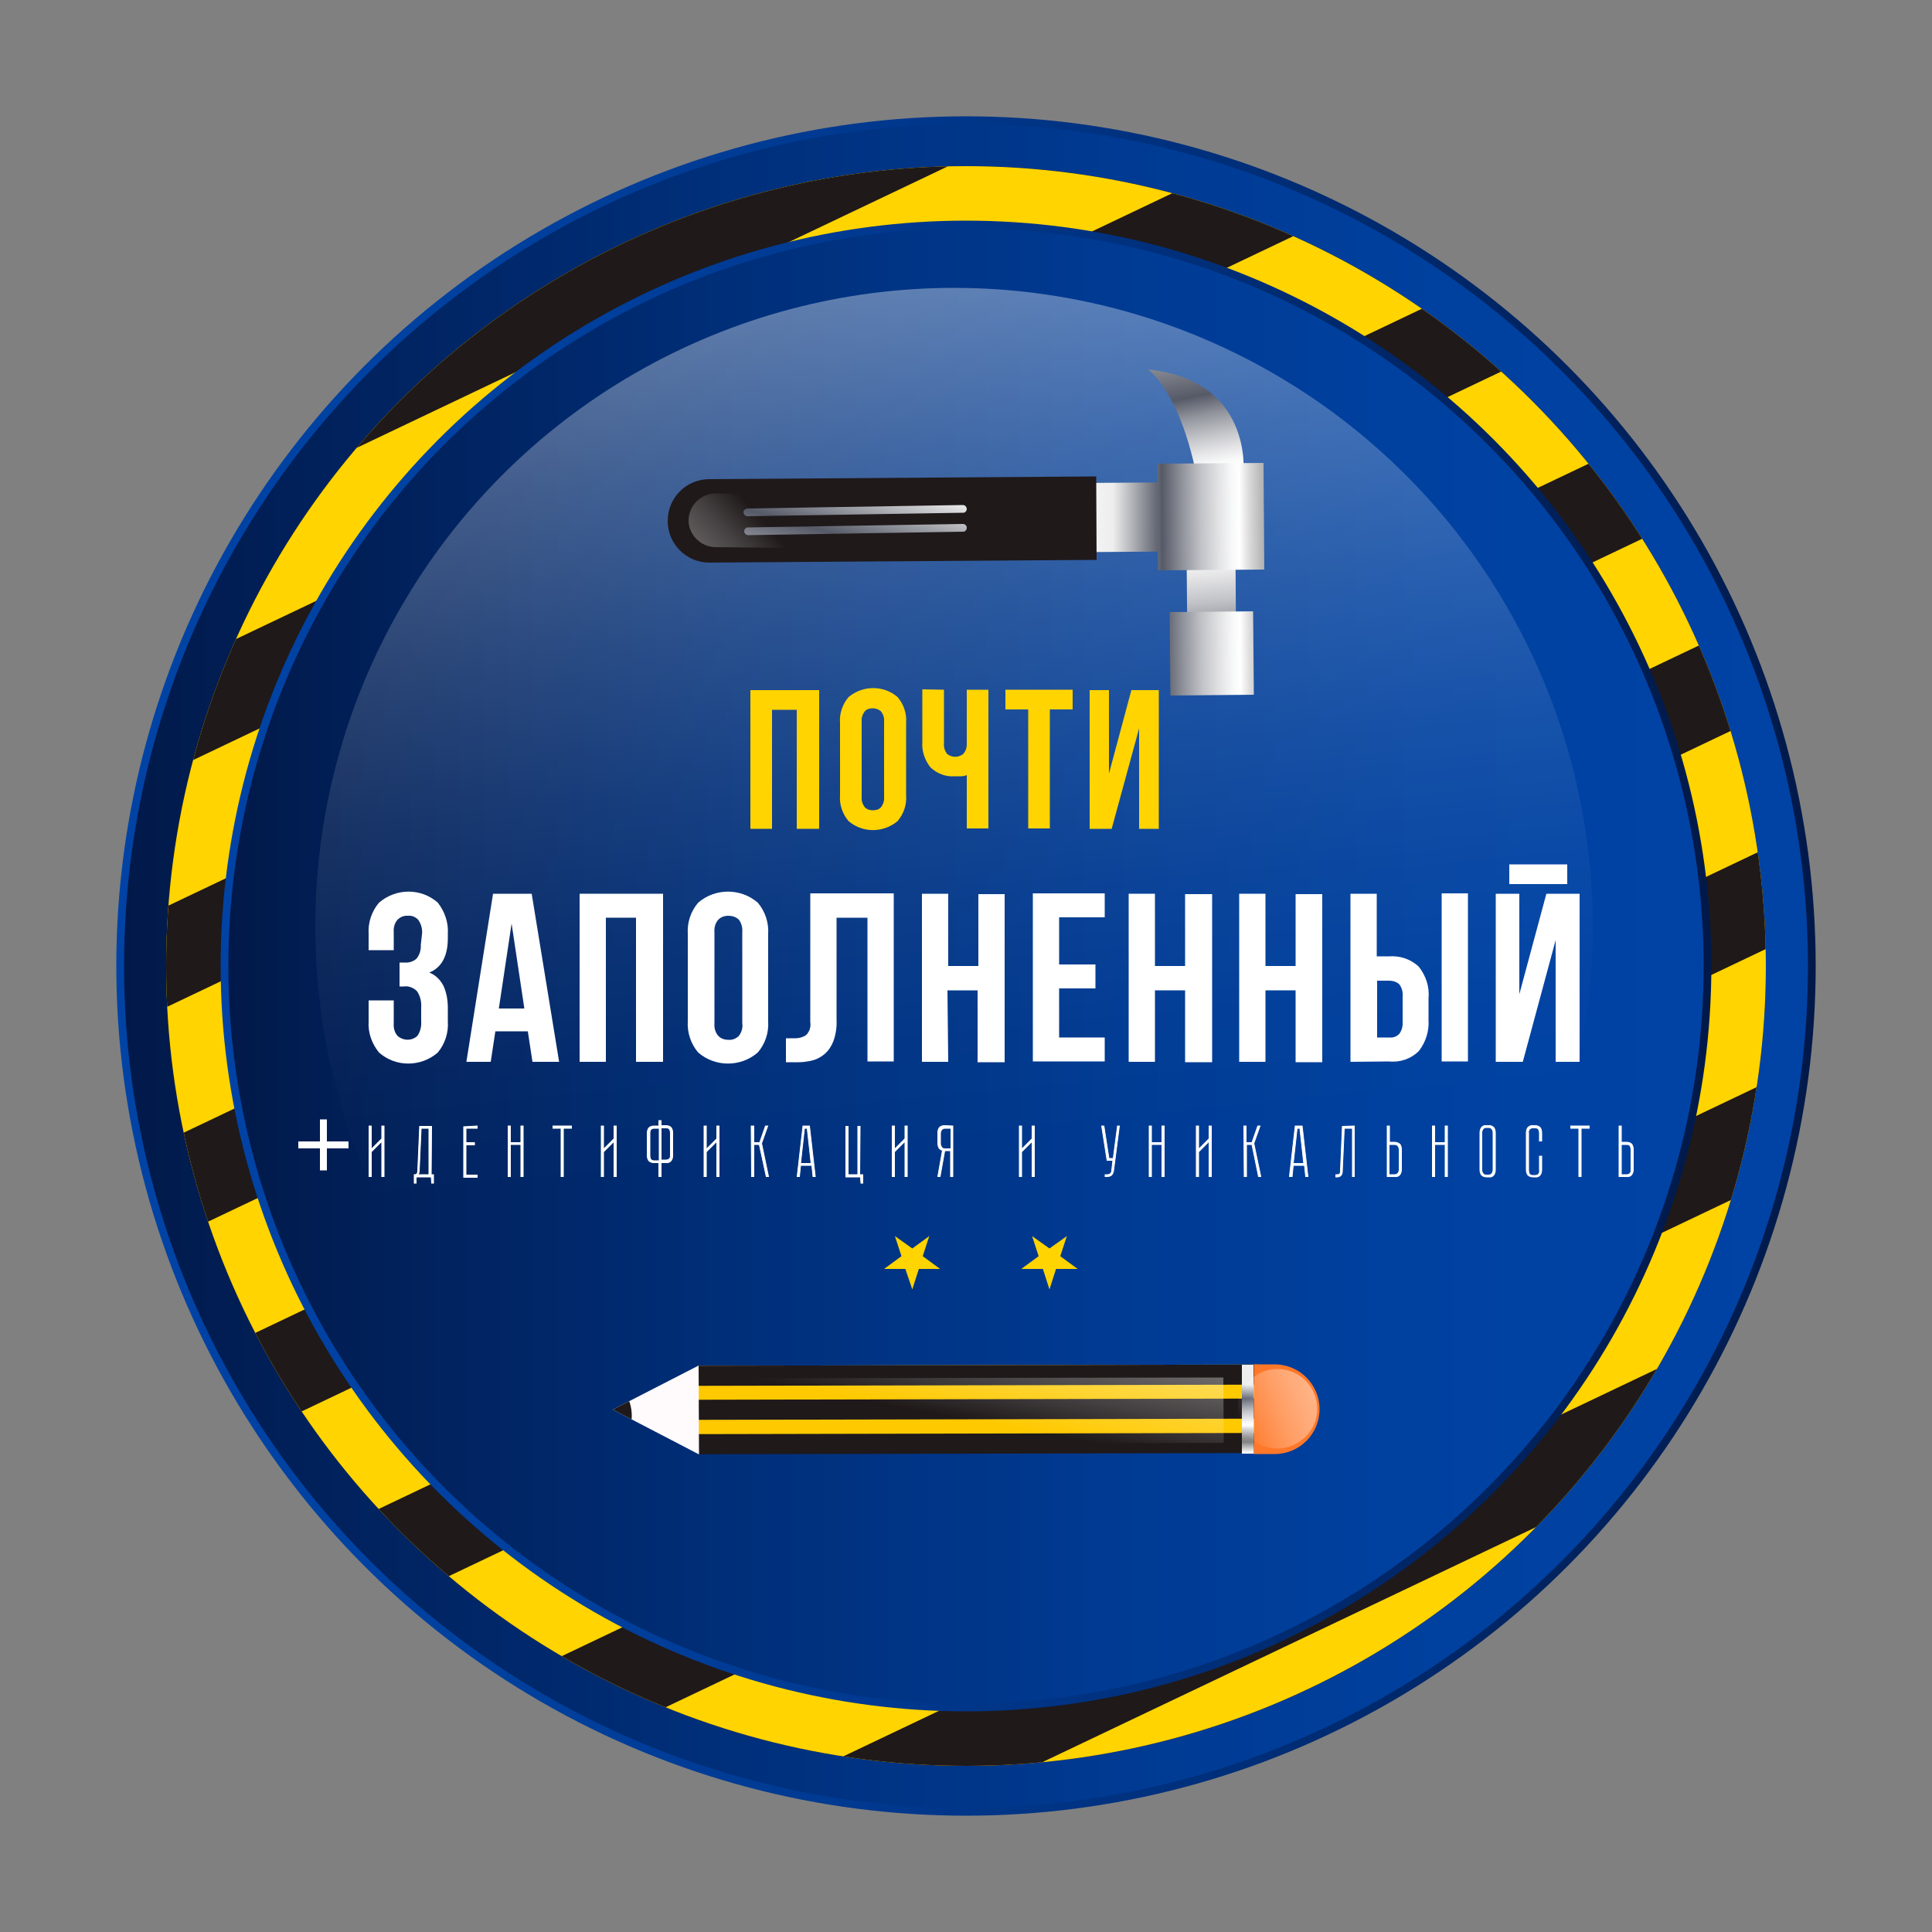
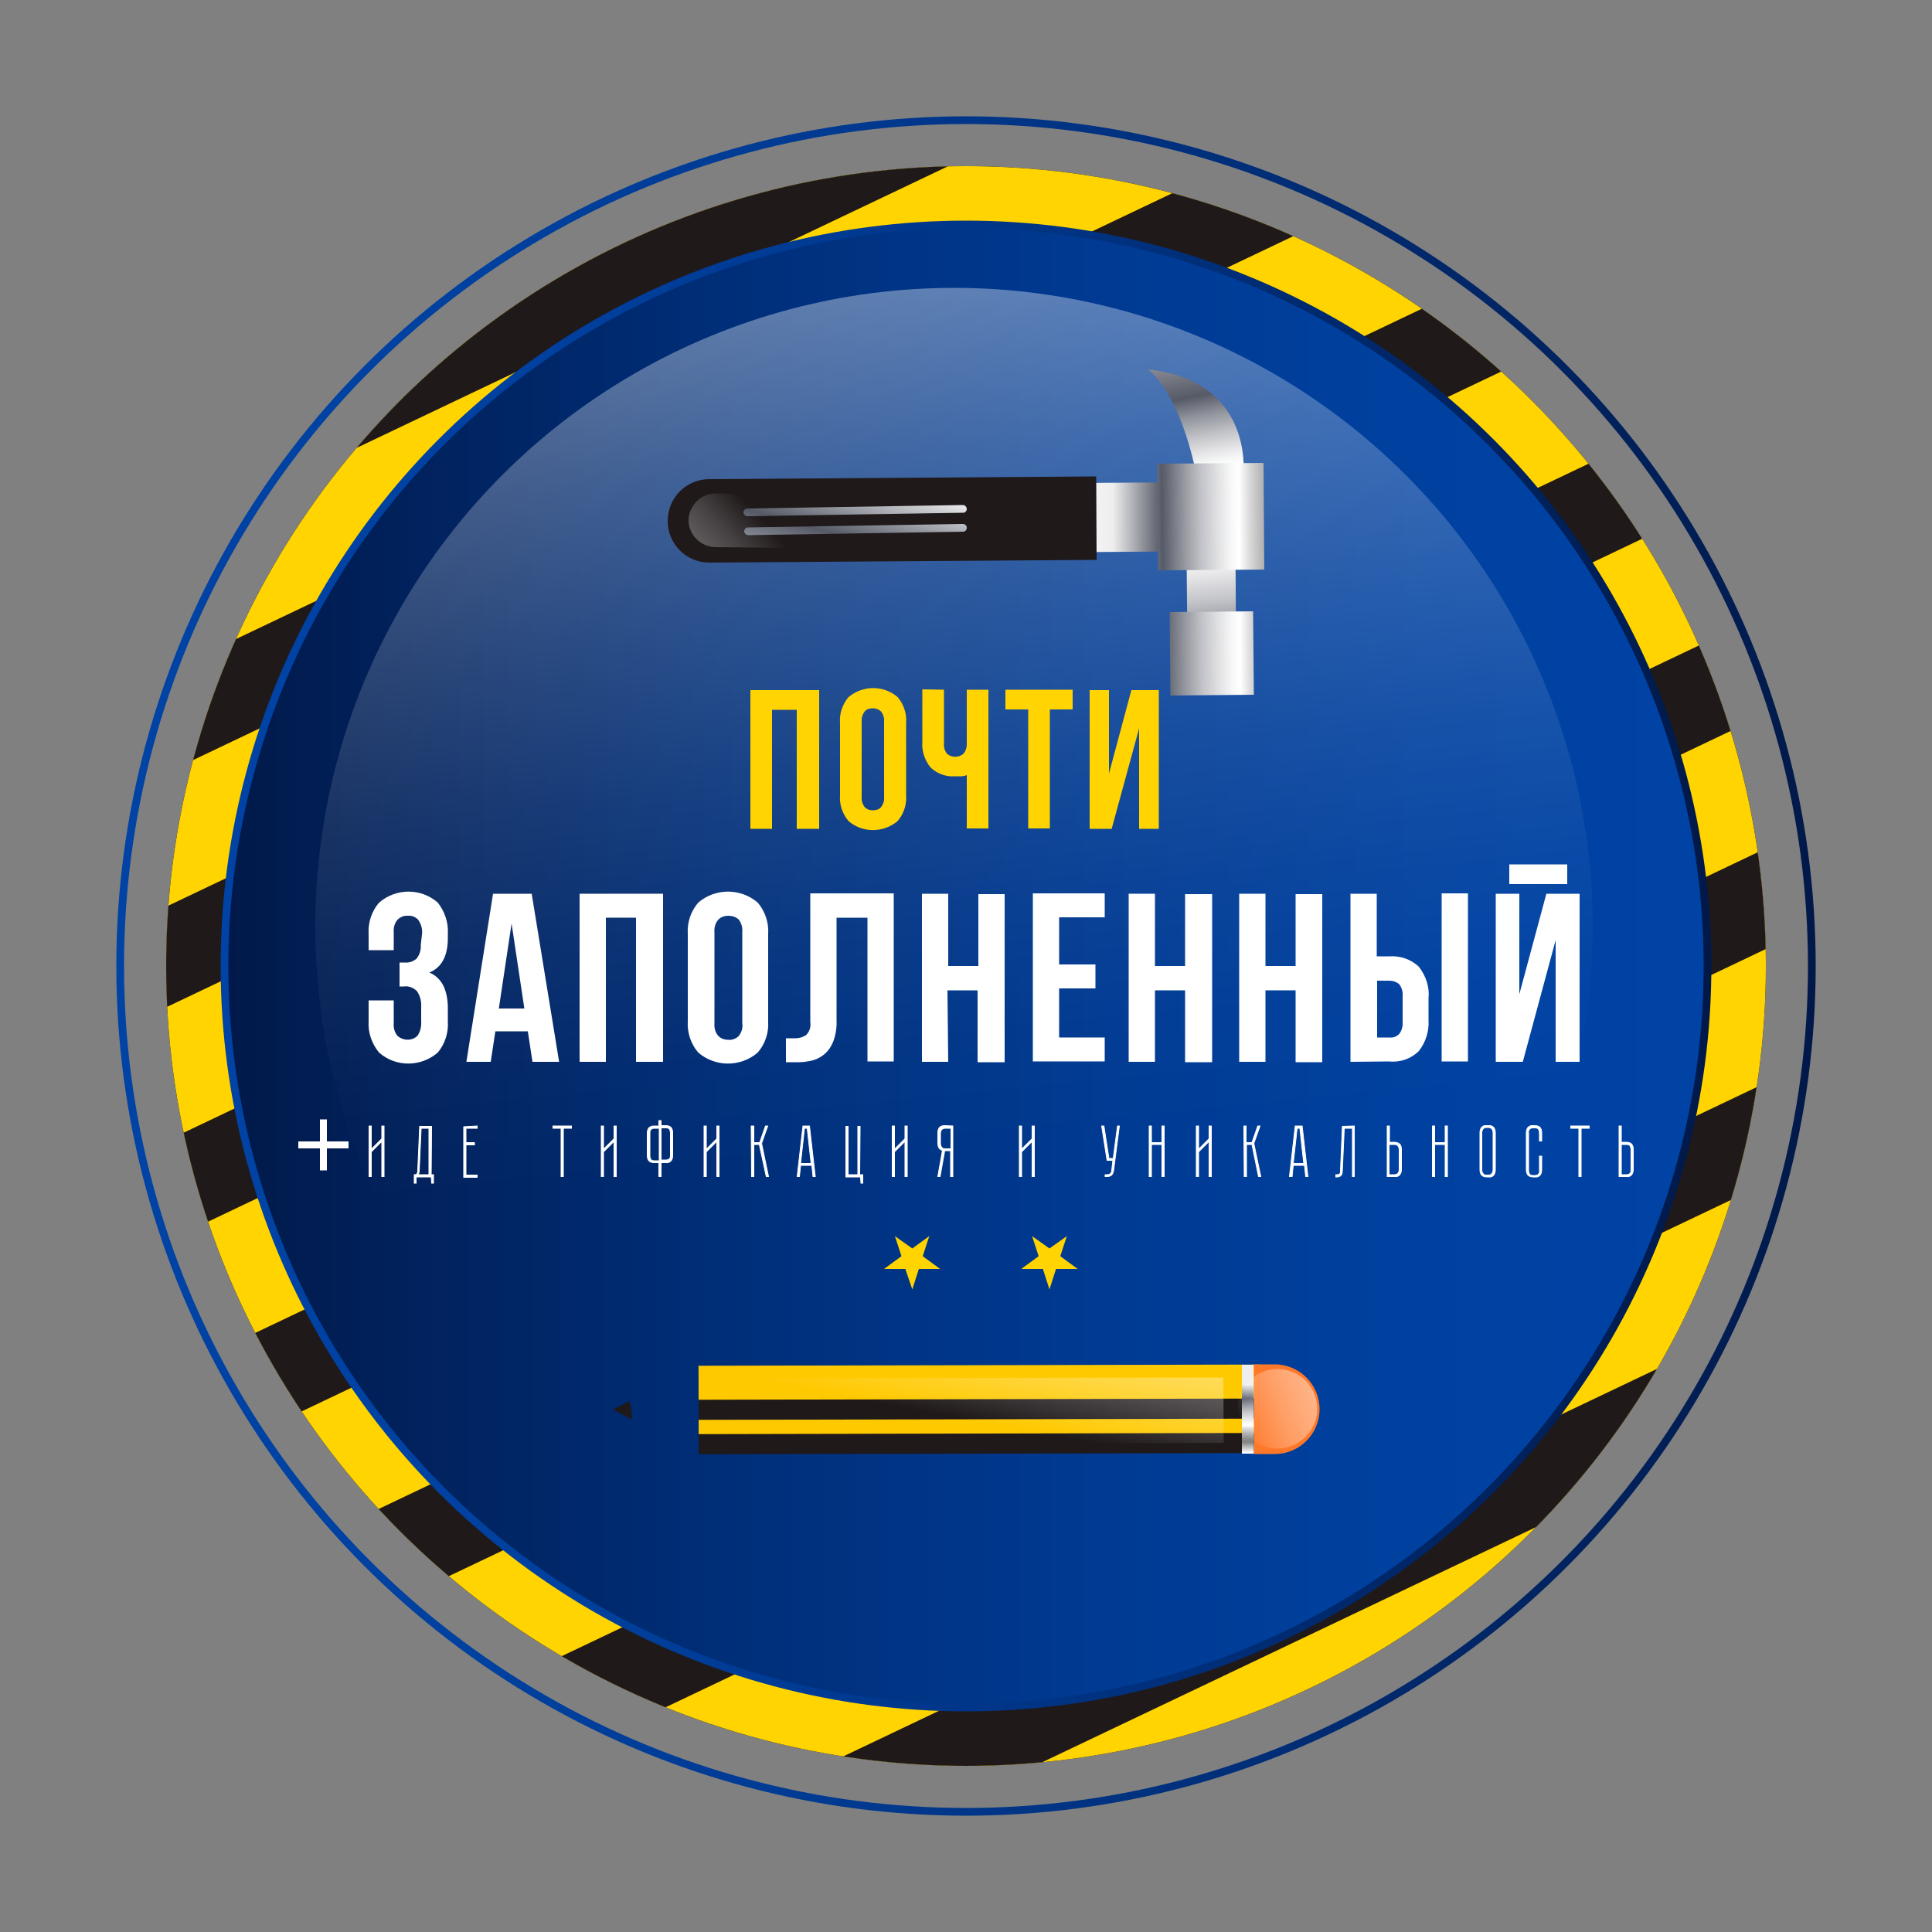
<svg xmlns="http://www.w3.org/2000/svg" xmlns:xlink="http://www.w3.org/1999/xlink" version="1.1" id="Слой_1" x="0px" y="0px" viewBox="0 0 500 500" style="enable-background:new 0 0 500 500;" xml:space="preserve">
  <rect x="0" y="0" width="500" height="500" fill="#808080" stroke="none" />
  <style type="text/css">
	.st0{fill:url(#SVGID_1_);}
	.st1{fill:none;stroke:url(#SVGID_00000145779013959686267060000015878867697438507682_);stroke-width:2;stroke-miterlimit:10;}
	.st2{clip-path:url(#SVGID_00000001623899514276246850000003629520766927844790_);}
	.st3{fill:#1F191A;}
	.st4{fill:none;stroke:#2D2A2B;stroke-width:3;stroke-miterlimit:10;}
	.st5{fill:#FFD400;}
	.st6{fill:url(#SVGID_00000103225287823309647530000012701436927295114151_);}
	.st7{fill:none;stroke:url(#SVGID_00000141422662193057017250000015177117465851182485_);stroke-width:2;stroke-miterlimit:10;}
	.st8{opacity:0.54;fill:url(#SVGID_00000085245804369538117520000012680967284531517577_);enable-background:new    ;}
	.st9{fill:#FFFFFF;}
	.st10{fill:#FFFFFF;stroke:#FFFFFF;stroke-width:0.2;stroke-miterlimit:10;}
	.st11{fill:url(#SVGID_00000098921956816936928050000011088491113586395036_);}
	.st12{fill:url(#SVGID_00000044877804247946984440000018394018039871835582_);}
	.st13{fill:url(#SVGID_00000057141187772352004950000001708733641948974512_);}
	.st14{fill:url(#SVGID_00000072993801966756207220000006015390787750219157_);}
	.st15{fill:url(#SVGID_00000018920760197092232190000015084125777049461927_);}
	.st16{opacity:0.52;fill:url(#SVGID_00000062911776901666686970000008597757674328880000_);enable-background:new    ;}
	.st17{fill:url(#SVGID_00000126283064355948061580000013309811031095460771_);}
	.st18{fill:url(#SVGID_00000098197220609199291510000011858138300309055883_);}
	.st19{fill:#FFC900;}
	.st20{fill:#FF7829;}
	.st21{fill:url(#SVGID_00000109734234608173408850000007444604784593290167_);}
	.st22{clip-path:url(#SVGID_00000123411834166834203240000017444484858987763585_);}
	.st23{fill:#FFFBFC;}
	.st24{opacity:0.52;fill:url(#SVGID_00000165956827586646467880000012051141761622051986_);enable-background:new    ;}
	.st25{fill:url(#SVGID_00000149352606352635743980000007784760082013116290_);}
</style>
  <g>
    <linearGradient id="SVGID_1_" gradientUnits="userSpaceOnUse" x1="31.1" y1="250" x2="468.9" y2="250" gradientTransform="matrix(1 0 0 -1 0 500)">
      <stop offset="0" style="stop-color:#011949" />
      <stop offset="0.1" style="stop-color:#012059" />
      <stop offset="0.35" style="stop-color:#002F7A" />
      <stop offset="0.59" style="stop-color:#003A92" />
      <stop offset="0.81" style="stop-color:#0041A0" />
      <stop offset="1" style="stop-color:#0043A5" />
    </linearGradient>
-     <circle class="st0" cx="250" cy="250" r="218.9" />
    <linearGradient id="SVGID_00000026149643264256865870000005162924320189335449_" gradientUnits="userSpaceOnUse" x1="30.1" y1="250" x2="469.9" y2="250" gradientTransform="matrix(1 0 0 -1 0 500)">
      <stop offset="0" style="stop-color:#0043A5" />
      <stop offset="0.19" style="stop-color:#0041A0" />
      <stop offset="0.41" style="stop-color:#003A92" />
      <stop offset="0.65" style="stop-color:#002F7A" />
      <stop offset="0.9" style="stop-color:#012059" />
      <stop offset="1" style="stop-color:#011949" />
    </linearGradient>
    <circle style="fill:none;stroke:url(#SVGID_00000026149643264256865870000005162924320189335449_);stroke-width:2;stroke-miterlimit:10;" cx="250" cy="250" r="218.9" />
    <g>
      <defs>
        <circle id="SVGID_00000044176691016228289450000002109199433012851115_" cx="250" cy="250" r="207" />
      </defs>
      <clipPath id="SVGID_00000129903161801977824700000000874387249354296473_">
        <use xlink:href="#SVGID_00000044176691016228289450000002109199433012851115_" style="overflow:visible;" />
      </clipPath>
      <g style="clip-path:url(#SVGID_00000129903161801977824700000000874387249354296473_);">
        <circle class="st3" cx="250" cy="250" r="207" />
        <circle class="st4" cx="250" cy="250" r="207" />
        <circle class="st5" cx="250" cy="250" r="207" />
        <rect x="-438" y="16.8" transform="matrix(0.903 -0.43 0.43 0.903 -0.54 54.721)" class="st3" width="1117.2" height="23.5" />
        <rect x="-414.4" y="66.3" transform="matrix(0.903 -0.43 0.43 0.903 -19.525 69.686)" class="st3" width="1117.2" height="23.5" />
        <rect x="-390.8" y="115.7" transform="matrix(0.903 -0.43 0.43 0.903 -38.501 84.637)" class="st3" width="1117.2" height="23.5" />
        <rect x="-367.2" y="165.1" transform="matrix(0.903 -0.43 0.43 0.903 -57.479 99.611)" class="st3" width="1117.2" height="23.5" />
        <rect x="-343.7" y="214.5" transform="matrix(0.903 -0.43 0.43 0.903 -76.464 114.576)" class="st3" width="1117.2" height="23.5" />
        <rect x="-320.1" y="263.9" transform="matrix(0.903 -0.43 0.43 0.903 -95.44 129.526)" class="st3" width="1117.2" height="23.5" />
        <rect x="-296.5" y="313.4" transform="matrix(0.903 -0.43 0.43 0.903 -114.418 144.501)" class="st3" width="1117.2" height="23.5" />
        <rect x="-272.9" y="362.8" transform="matrix(0.903 -0.43 0.43 0.903 -133.403 159.466)" class="st3" width="1117.2" height="23.5" />
        <rect x="-249.4" y="412.2" transform="matrix(0.903 -0.43 0.43 0.903 -152.379 174.416)" class="st3" width="1117.2" height="23.5" />
      </g>
    </g>
    <linearGradient id="SVGID_00000160192024130878173230000006227614632340378538_" gradientUnits="userSpaceOnUse" x1="58.094" y1="250" x2="441.906" y2="250" gradientTransform="matrix(1 0 0 -1 0 500)">
      <stop offset="0" style="stop-color:#011949" />
      <stop offset="0.1" style="stop-color:#012059" />
      <stop offset="0.35" style="stop-color:#002F7A" />
      <stop offset="0.59" style="stop-color:#003A92" />
      <stop offset="0.81" style="stop-color:#0041A0" />
      <stop offset="1" style="stop-color:#0043A5" />
    </linearGradient>
    <circle style="fill:url(#SVGID_00000160192024130878173230000006227614632340378538_);" cx="250" cy="250" r="191.9" />
    <linearGradient id="SVGID_00000167382702021343861740000013474298927489295782_" gradientUnits="userSpaceOnUse" x1="57.094" y1="250" x2="442.906" y2="250" gradientTransform="matrix(1 0 0 -1 0 500)">
      <stop offset="0" style="stop-color:#0043A5" />
      <stop offset="0.19" style="stop-color:#0041A0" />
      <stop offset="0.41" style="stop-color:#003A92" />
      <stop offset="0.65" style="stop-color:#002F7A" />
      <stop offset="0.9" style="stop-color:#012059" />
      <stop offset="1" style="stop-color:#011949" />
    </linearGradient>
    <circle style="fill:none;stroke:url(#SVGID_00000167382702021343861740000013474298927489295782_);stroke-width:2;stroke-miterlimit:10;" cx="250" cy="250" r="191.9" />
    <linearGradient id="SVGID_00000091003294125739394350000003945310333721997444_" gradientUnits="userSpaceOnUse" x1="252.657" y1="540.446" x2="280.759" y2="263.018" gradientTransform="matrix(1 0 0 -1 -27.967 560.853)">
      <stop offset="0" style="stop-color:#FFFFFF" />
      <stop offset="5.000000e-02" style="stop-color:#FFFFFF;stop-opacity:0.92" />
      <stop offset="0.2" style="stop-color:#FFFFFF;stop-opacity:0.68" />
      <stop offset="0.35" style="stop-color:#FFFFFF;stop-opacity:0.47" />
      <stop offset="0.5" style="stop-color:#FFFFFF;stop-opacity:0.3" />
      <stop offset="0.64" style="stop-color:#FFFFFF;stop-opacity:0.17" />
      <stop offset="0.77" style="stop-color:#FFFFFF;stop-opacity:8.000000e-02" />
      <stop offset="0.9" style="stop-color:#FFFFFF;stop-opacity:2.000000e-02" />
      <stop offset="1" style="stop-color:#FFFFFF;stop-opacity:0" />
    </linearGradient>
    <circle style="opacity:0.54;fill:url(#SVGID_00000091003294125739394350000003945310333721997444_);enable-background:new    ;" cx="246.9" cy="239.8" r="165.3" />
    <polygon class="st5" points="271.6,333.7 269.9,328.4 264.3,328.4 268.8,325.1 267.1,319.9 271.6,323.1 276.1,319.9 274.4,325.1    278.9,328.4 273.3,328.4  " />
    <polygon class="st5" points="236.1,333.7 234.3,328.4 228.8,328.4 233.3,325.1 231.6,319.9 236.1,323.1 240.5,319.9 238.8,325.1    243.3,328.4 237.8,328.4  " />
    <path class="st9" d="M109.2,241.9c0.2-1.4-0.2-2.8-1-3.9c-0.7-0.7-1.6-1.1-2.6-1c-1-0.1-2,0.3-2.7,1c-0.8,0.9-1.1,2.1-1,3.3v4.6   h-6.5v-4.2c-0.2-2.9,0.8-5.9,2.7-8.1c4.4-3.8,10.9-3.8,15.2,0c1.8,2.3,2.8,5.2,2.6,8.1v1.1c0,4.6-1.6,7.6-4.8,8.9   c1.6,0.6,2.9,1.9,3.7,3.5c0.8,1.8,1.1,3.7,1.1,5.7v3.4c0.2,2.9-0.7,5.8-2.6,8.1c-4.4,3.8-10.9,3.8-15.2,0c-1.9-2.3-2.9-5.2-2.7-8.1   v-5.4h6.5v5.9c-0.1,1.2,0.2,2.4,1,3.3c1.5,1.3,3.7,1.3,5.1,0c0.8-1.1,1.1-2.5,1-3.9v-3.4c0.1-1.5-0.2-3-1.1-4.3   c-0.9-0.9-2.2-1.4-3.4-1.2h-1.1v-6.2h1.4c1.1,0.1,2.2-0.3,3-1c0.8-1,1.2-2.3,1.1-3.6L109.2,241.9z" />
    <path class="st9" d="M144.7,274.8h-6.9l-1.2-7.9h-8.4l-1.2,7.9h-6.3l6.9-43.5h10L144.7,274.8z M129.1,261h6.6l-3.3-22L129.1,261z" />
    <path class="st9" d="M156.8,274.8H150v-43.5h21.6v43.5h-7v-37.3h-7.8L156.8,274.8z" />
    <path class="st9" d="M178,241.7c-0.2-3,0.8-5.9,2.7-8.1c4.4-3.8,11-3.8,15.4,0c1.9,2.2,2.9,5.2,2.7,8.1v22.6c0.2,3-0.8,5.9-2.7,8.1   c-4.4,3.8-11,3.8-15.4,0c-1.9-2.2-2.9-5.2-2.7-8.1V241.7z M184.9,264.8c-0.1,1.2,0.2,2.4,1,3.3c0.7,0.7,1.6,1,2.6,1   c1,0.1,2-0.3,2.7-1c0.7-0.9,1.1-2.1,0.9-3.3v-23.5c0.1-1.2-0.2-2.4-0.9-3.3c-0.7-0.7-1.7-1-2.7-1c-1,0-1.9,0.3-2.6,1   c-0.8,0.9-1.1,2.1-1,3.3V264.8z" />
    <path class="st9" d="M224.5,237.5h-8v26.5c0.1,1.8-0.2,3.7-0.8,5.4c-0.5,1.3-1.2,2.4-2.2,3.3c-0.9,0.8-2,1.4-3.1,1.7   c-1.2,0.3-2.5,0.5-3.7,0.5h-1.7c-0.5,0-1.1,0-1.6,0v-6.2c0.4,0,0.8,0,1.2,0h1.3c1,0,1.9-0.3,2.7-0.8c0.9-0.9,1.3-2.1,1.1-3.4v-33.3   h21.6v43.5h-6.8V237.5z" />
    <path class="st9" d="M245.4,274.8h-6.8v-43.5h6.8V250h7.8v-18.6h6.8v43.5H253v-18.6h-7.8L245.4,274.8z" />
    <path class="st9" d="M274.1,249.6h9.4v6.2h-9.4v12.7h11.8v6.2h-18.6v-43.5h18.6v6.2h-11.8V249.6z" />
    <path class="st9" d="M298.9,274.8h-6.8v-43.5h6.8V250h7.8v-18.6h7v43.5h-7v-18.6h-7.8V274.8z" />
    <path class="st9" d="M327.5,274.8h-6.8v-43.5h6.8V250h7.8v-18.6h6.9v43.5h-6.9v-18.6h-7.8V274.8z" />
    <path class="st9" d="M349.5,274.8v-43.5h6.8v16.2h3.2c2.8-0.2,5.6,0.7,7.7,2.7c1.8,2.3,2.8,5.2,2.5,8.1v5.6   c0.2,2.9-0.7,5.8-2.5,8.1c-2,2-4.8,3-7.7,2.7L349.5,274.8z M359.6,268.5c0.9,0.1,1.8-0.2,2.5-0.9c0.7-0.9,1-2.1,0.9-3.2v-6.5   c0.1-1.2-0.2-2.3-0.9-3.2c-0.7-0.6-1.6-0.9-2.5-0.9h-3.2v14.7H359.6z M373.1,231.2h6.8v43.5h-6.8V231.2z" />
    <path class="st9" d="M394.1,274.8h-7v-43.5h6.1v26l7-26h8.6v43.5h-6.2v-31.5L394.1,274.8z M405.6,223.7v5.1h-15v-5.1H405.6z" />
    <path class="st5" d="M199.8,214.5h-5.6v-35.9H212v35.9h-5.8v-30.8h-6.4V214.5z" />
    <path class="st5" d="M217.4,187.1c-0.2-2.4,0.6-4.8,2.2-6.7c3.7-3.1,9.1-3.1,12.7,0c1.6,1.9,2.4,4.3,2.2,6.7v18.7   c0.2,2.4-0.6,4.8-2.2,6.7c-3.7,3.1-9.1,3.1-12.7,0c-1.6-1.9-2.4-4.3-2.2-6.7V187.1z M223,206.2c-0.1,1,0.2,1.9,0.8,2.7   c0.6,0.6,1.3,0.8,2.1,0.8c0.8,0,1.6-0.2,2.1-0.8c0.6-0.8,0.9-1.7,0.8-2.7v-19.4c0.1-1-0.2-1.9-0.8-2.7c-0.6-0.5-1.3-0.8-2.1-0.8   c-0.8,0-1.6,0.2-2.1,0.8c-0.6,0.8-0.9,1.7-0.8,2.7V206.2z" />
    <path class="st5" d="M244.3,178.5v13.9c-0.1,1,0.2,1.9,0.8,2.7c1.2,1,3,1,4.2,0c0.6-0.7,0.9-1.5,0.9-2.4v-14.2h5.6v35.9h-5.6v-13.8   c-0.5,0.2-1,0.3-1.5,0.3c-0.5,0-1.1,0-1.6,0c-2.3,0.2-4.6-0.7-6.3-2.3c-1.5-1.9-2.3-4.3-2.1-6.7v-13.5L244.3,178.5z" />
    <path class="st5" d="M260.1,178.5h17.5v5.1h-5.9v30.8h-5.6v-30.8h-5.9V178.5z" />
    <path class="st5" d="M287.7,214.5H282v-35.9h5v21.6l5.8-21.6h7.1v35.9h-5.1v-26L287.7,214.5z" />
    <path class="st10" d="M99.4,304.5h-0.6v-9.1l-2.7,2.7v6.4h-0.6v-13.1h0.6v6l2.7-2.7v-3.3h0.6V304.5z" />
    <path class="st10" d="M111.6,304h0.6v2.2h-0.5l-0.1-1.6h-3.9v1.6h-0.5V304c0.3,0,0.5,0,0.7-0.2c0.1-0.2,0.2-0.5,0.2-0.7l0.5-11.6   h3.1L111.6,304z M111,304v-12h-2l-0.5,11.1c0,0.3-0.1,0.7-0.4,0.9H111z" />
    <path class="st10" d="M123.5,291.4v0.6h-2.9v3.7h2.2v0.6h-2.2v7.8h2.9v0.6h-3.5v-13.1L123.5,291.4z" />
-     <path class="st10" d="M135.4,291.4v13.1h-0.6v-8.3h-2.7v8.3h-0.6v-13.1h0.6v4.3h2.7v-4.3H135.4z" />
    <path class="st10" d="M147.9,292h-2.1v12.5h-0.6V292h-2.1v-0.6h4.8V292z" />
    <path class="st10" d="M159.5,304.5h-0.6v-9.1l-2.7,2.7v6.4h-0.6v-13.1h0.6v6l2.7-2.7v-3.3h0.6V304.5z" />
    <path class="st10" d="M174.1,299c0,0.5-0.1,1-0.4,1.4c-0.4,0.4-0.8,0.6-1.4,0.5h-1.2v3.6h-0.6v-3.6h-1.2c-0.5,0-1-0.1-1.4-0.5   c-0.3-0.4-0.4-0.9-0.4-1.4v-5.7c0-0.5,0.1-1,0.4-1.4c0.4-0.4,0.9-0.5,1.4-0.5h1.2V290h0.6v1.3h1.2c0.5,0,1,0.1,1.4,0.5   c0.3,0.4,0.4,0.9,0.4,1.4V299z M170.6,300.3V292h-1.3c-0.3,0-0.7,0.1-0.9,0.4c-0.2,0.3-0.2,0.6-0.2,0.9v5.9c0,0.3,0.1,0.6,0.2,0.8   c0.2,0.3,0.5,0.4,0.9,0.4H170.6z M173.5,293.2c0-0.3-0.1-0.6-0.2-0.9c-0.2-0.3-0.5-0.4-0.9-0.4h-1.3v8.3h1.3c0.3,0,0.7-0.1,0.9-0.4   c0.2-0.2,0.2-0.5,0.2-0.8V293.2z" />
    <path class="st10" d="M186.1,304.5h-0.6v-9.1l-2.7,2.7v6.4h-0.6v-13.1h0.6v6l2.7-2.7v-3.3h0.6V304.5z" />
    <path class="st10" d="M194.4,291.4h0.7v4.3h1.5l1.5-4.3h0.6l-1.6,4.5l1.8,8.6h-0.6l-1.8-8.3h-1.4v8.3h-0.6L194.4,291.4z" />
    <path class="st10" d="M206.3,304.5l1.5-13.1h1.7l1.5,13.1h-0.6l-0.3-2.9h-2.9l-0.3,2.9H206.3z M207.2,301.1h2.7l-1-9.1h-0.7   L207.2,301.1z" />
    <path class="st10" d="M222.5,304h0.8v2.2h-0.5l-0.1-1.6h-3.8v-13.1h0.6V304h2.5v-12.5h0.6L222.5,304z" />
    <path class="st10" d="M234.8,304.5h-0.6v-9.1l-2.7,2.7v6.4h-0.6v-13.1h0.6v6l2.7-2.7v-3.3h0.6V304.5z" />
    <path class="st10" d="M246.6,291.4v13.1h-0.6v-6.7h-1.5l-1.2,6.7h-0.6l1.2-6.8c-0.4-0.1-0.7-0.3-0.9-0.6c-0.2-0.4-0.3-0.8-0.3-1.2   v-2.7c0-0.5,0.1-1,0.4-1.4c0.4-0.4,0.9-0.5,1.4-0.5L246.6,291.4z M246.1,292h-1.5c-0.3,0-0.7,0.1-0.9,0.4c-0.2,0.2-0.3,0.6-0.3,0.9   v2.7c0,0.3,0.1,0.6,0.3,0.9c0.2,0.3,0.5,0.4,0.9,0.4h1.5V292z" />
    <path class="st10" d="M267.7,304.5h-0.6v-9.1l-2.7,2.7v6.4h-0.6v-13.1h0.6v6l2.7-2.7v-3.3h0.6V304.5z" />
    <path class="st10" d="M289.7,291.4l-1.5,11.6c-0.1,0.4-0.2,0.8-0.5,1.1c-0.3,0.3-0.8,0.4-1.2,0.4h-0.5V304h0.6   c0.3,0,0.6-0.1,0.8-0.3c0.2-0.2,0.3-0.5,0.3-0.7l0.3-2.7h-1.5l-1.4-8.9h0.6l1.3,8.4h1.1l1.1-8.4L289.7,291.4z" />
    <path class="st10" d="M301.3,291.4v13.1h-0.6v-8.3h-2.7v8.3h-0.6v-13.1h0.6v4.3h2.7v-4.3H301.3z" />
    <path class="st10" d="M313.5,304.5h-0.6v-9.1l-2.7,2.7v6.4h-0.6v-13.1h0.6v6l2.7-2.7v-3.3h0.6V304.5z" />
    <path class="st10" d="M321.9,291.4h0.6v4.3h1.5l1.5-4.3h0.6l-1.6,4.5l1.8,8.6h-0.6l-1.7-8.3h-1.4v8.3h-0.6L321.9,291.4z" />
    <path class="st10" d="M333.7,304.5l1.5-13.1h1.8l1.5,13.1h-0.6l-0.3-2.9h-2.9l-0.3,2.9H333.7z M334.7,301.1h2.7l-1-9.1h-0.7   L334.7,301.1z" />
    <path class="st10" d="M350.5,291.4v13.1H350V292h-2.1l-0.5,11.1c0,1-0.5,1.5-1.4,1.5h-0.3V304h0.3c0.3,0,0.5,0,0.7-0.2   c0.2-0.2,0.2-0.4,0.2-0.7l0.5-11.6L350.5,291.4z" />
    <path class="st10" d="M362.7,302.6c0,0.5-0.1,1-0.4,1.4c-0.3,0.4-0.8,0.6-1.4,0.5H359v-13.1h0.6v4.2h1.3c0.5,0,1,0.2,1.4,0.5   c0.3,0.4,0.4,0.9,0.4,1.4L362.7,302.6z M362.1,297.5c0-0.3-0.1-0.6-0.3-0.9c-0.2-0.3-0.5-0.4-0.9-0.4h-1.4v7.8h1.4   c0.3,0,0.7-0.1,0.9-0.4c0.2-0.2,0.3-0.6,0.3-0.9V297.5z" />
    <path class="st10" d="M374.6,291.4v13.1h-0.6v-8.3h-2.7v8.3h-0.6v-13.1h0.6v4.3h2.7v-4.3H374.6z" />
    <path class="st10" d="M387,302.7c0,0.5-0.1,1-0.4,1.4c-0.3,0.4-0.8,0.6-1.4,0.5h-0.4c-0.5,0-1-0.1-1.4-0.5   c-0.3-0.4-0.4-0.9-0.4-1.4v-9.5c0-0.5,0.1-1,0.4-1.4c0.3-0.4,0.8-0.6,1.4-0.5h0.4c0.5-0.1,1,0.1,1.4,0.5c0.3,0.4,0.4,0.9,0.4,1.4   V302.7z M386.4,293.1c0-0.3-0.1-0.6-0.3-0.9c-0.2-0.3-0.5-0.4-0.9-0.4h-0.6c-0.3,0-0.6,0.1-0.8,0.4c-0.2,0.3-0.3,0.6-0.3,0.9v9.7   c0,0.3,0.1,0.6,0.3,0.9c0.2,0.3,0.5,0.4,0.8,0.4h0.6c0.3,0,0.7-0.1,0.9-0.4c0.2-0.3,0.3-0.6,0.3-0.9V293.1z" />
    <path class="st10" d="M398.4,299.2h0.6v3.5c0,0.5-0.1,1-0.4,1.4c-0.3,0.4-0.8,0.6-1.4,0.5h-0.4c-0.5,0-1-0.1-1.4-0.5   c-0.3-0.4-0.4-0.9-0.4-1.4v-9.5c0-0.5,0.1-1,0.4-1.4c0.4-0.4,0.9-0.6,1.4-0.5h0.4c0.5,0,1,0.1,1.4,0.5c0.3,0.4,0.4,0.9,0.4,1.4v2.1   h-0.6v-2.1c0-0.3-0.1-0.6-0.2-0.9c-0.2-0.3-0.5-0.4-0.9-0.4h-0.6c-0.3,0-0.7,0.1-0.9,0.4c-0.2,0.3-0.3,0.6-0.2,0.9v9.7   c0,0.3,0.1,0.6,0.2,0.9c0.2,0.3,0.5,0.4,0.9,0.4h0.6c0.3,0,0.7-0.1,0.9-0.4c0.2-0.3,0.3-0.6,0.2-0.9V299.2z" />
    <path class="st10" d="M411.3,292h-2.1v12.5h-0.6V292h-2.1v-0.6h4.8V292z" />
    <path class="st10" d="M422.7,302.6c0,0.5-0.1,1-0.4,1.4c-0.3,0.4-0.8,0.6-1.4,0.5H419v-13.1h0.6v4.2h1.3c0.5,0,1,0.1,1.4,0.5   c0.3,0.4,0.4,0.9,0.4,1.4V302.6z M422.1,297.5c0-0.3-0.1-0.6-0.2-0.9c-0.2-0.3-0.5-0.4-0.9-0.4h-1.4v7.8h1.4c0.3,0,0.7-0.1,0.9-0.4   c0.2-0.3,0.2-0.6,0.2-0.9V297.5z" />
    <path class="st9" d="M84.6,297.2v5.7h-1.8v-5.7h-5.6v-1.8h5.6v-5.7h1.8v5.7h5.6v1.8H84.6z" />
    <linearGradient id="SVGID_00000181781146958611456620000007861487129818387889_" gradientUnits="userSpaceOnUse" x1="-795.205" y1="-2508.257" x2="-795.935" y2="-2586.835" gradientTransform="matrix(-7.330317e-03 -1 -1 7.330317e-03 -2244.177 -642.947)">
      <stop offset="0" style="stop-color:#FFFFFF" />
      <stop offset="0.23" style="stop-color:#EEEEEE" />
      <stop offset="0.39" style="stop-color:#565A67" />
      <stop offset="0.47" style="stop-color:#91949C" />
      <stop offset="0.54" style="stop-color:#C1C2C7" />
      <stop offset="0.61" style="stop-color:#E3E3E5" />
      <stop offset="0.66" style="stop-color:#F7F8F8" />
      <stop offset="0.69" style="stop-color:#FFFFFF" />
      <stop offset="0.73" style="stop-color:#D9D9D9" />
      <stop offset="0.78" style="stop-color:#B4B4B4" />
      <stop offset="0.82" style="stop-color:#999999" />
      <stop offset="0.85" style="stop-color:#898989" />
      <stop offset="0.88" style="stop-color:#838383" />
      <stop offset="1" style="stop-color:#FFFFFF" />
    </linearGradient>
    <polygon style="fill:url(#SVGID_00000181781146958611456620000007861487129818387889_);" points="278.6,125 306.2,124.8    306.3,142.7 278.8,142.9  " />
    <linearGradient id="SVGID_00000109025573327514931460000016217652349550219921_" gradientUnits="userSpaceOnUse" x1="-865.54" y1="-2556.686" x2="-776.153" y2="-2549.227" gradientTransform="matrix(-7.330317e-03 -1 -1 7.330317e-03 -2244.187 -642.947)">
      <stop offset="0" style="stop-color:#FFFFFF" />
      <stop offset="0.23" style="stop-color:#EEEEEE" />
      <stop offset="0.39" style="stop-color:#565A67" />
      <stop offset="0.47" style="stop-color:#91949C" />
      <stop offset="0.54" style="stop-color:#C1C2C7" />
      <stop offset="0.61" style="stop-color:#E3E3E5" />
      <stop offset="0.66" style="stop-color:#F7F8F8" />
      <stop offset="0.69" style="stop-color:#FFFFFF" />
      <stop offset="0.73" style="stop-color:#D9D9D9" />
      <stop offset="0.78" style="stop-color:#B4B4B4" />
      <stop offset="0.82" style="stop-color:#999999" />
      <stop offset="0.85" style="stop-color:#898989" />
      <stop offset="0.88" style="stop-color:#838383" />
      <stop offset="1" style="stop-color:#FFFFFF" />
    </linearGradient>
    <polygon style="fill:url(#SVGID_00000109025573327514931460000016217652349550219921_);" points="306.9,123.3 319.6,123.2    319.9,166.8 307.3,166.9  " />
    <linearGradient id="SVGID_00000081612316776002685520000006035759804360941472_" gradientUnits="userSpaceOnUse" x1="-721.177" y1="-2535.611" x2="-823.588" y2="-2554.607" gradientTransform="matrix(-1.000000e-02 -1 -1 1.000000e-02 -2244.18 -644.24)">
      <stop offset="0" style="stop-color:#FFFFFF" />
      <stop offset="0.23" style="stop-color:#EEEEEE" />
      <stop offset="0.5" style="stop-color:#565A67" />
      <stop offset="0.55" style="stop-color:#91949C" />
      <stop offset="0.6" style="stop-color:#C1C2C7" />
      <stop offset="0.64" style="stop-color:#E3E3E5" />
      <stop offset="0.67" style="stop-color:#F7F8F8" />
      <stop offset="0.69" style="stop-color:#FFFFFF" />
      <stop offset="0.73" style="stop-color:#D9D9D9" />
      <stop offset="0.78" style="stop-color:#B4B4B4" />
      <stop offset="0.82" style="stop-color:#999999" />
      <stop offset="0.85" style="stop-color:#898989" />
      <stop offset="0.88" style="stop-color:#838383" />
      <stop offset="1" style="stop-color:#FFFFFF" />
    </linearGradient>
    <path style="fill:url(#SVGID_00000081612316776002685520000006035759804360941472_);" d="M309.5,122.2h12.3c0,0,2.4-23.9-24.8-26.6   C297,95.5,304.9,100.6,309.5,122.2z" />
    <linearGradient id="SVGID_00000034797959877416654670000000529004269270731408_" gradientUnits="userSpaceOnUse" x1="-795.375" y1="-2513.098" x2="-795.375" y2="-2579.76" gradientTransform="matrix(-7.330317e-03 -1 -1 7.330317e-03 -2244.187 -642.947)">
      <stop offset="0" style="stop-color:#FFFFFF" />
      <stop offset="0.23" style="stop-color:#EEEEEE" />
      <stop offset="0.39" style="stop-color:#565A67" />
      <stop offset="0.47" style="stop-color:#91949C" />
      <stop offset="0.54" style="stop-color:#C1C2C7" />
      <stop offset="0.61" style="stop-color:#E3E3E5" />
      <stop offset="0.66" style="stop-color:#F7F8F8" />
      <stop offset="0.69" style="stop-color:#FFFFFF" />
      <stop offset="0.73" style="stop-color:#D9D9D9" />
      <stop offset="0.78" style="stop-color:#B4B4B4" />
      <stop offset="0.82" style="stop-color:#999999" />
      <stop offset="0.85" style="stop-color:#898989" />
      <stop offset="0.88" style="stop-color:#838383" />
      <stop offset="1" style="stop-color:#FFFFFF" />
    </linearGradient>
    <polygon style="fill:url(#SVGID_00000034797959877416654670000000529004269270731408_);" points="299.5,120 327,119.8 327.2,147.4    299.7,147.6  " />
    <linearGradient id="SVGID_00000161632755639629268860000005358859244475971488_" gradientUnits="userSpaceOnUse" x1="-830.758" y1="-2513.098" x2="-830.758" y2="-2579.76" gradientTransform="matrix(-7.330317e-03 -1 -1 7.330317e-03 -2244.187 -642.948)">
      <stop offset="0" style="stop-color:#FFFFFF" />
      <stop offset="0.23" style="stop-color:#EEEEEE" />
      <stop offset="0.39" style="stop-color:#565A67" />
      <stop offset="0.47" style="stop-color:#91949C" />
      <stop offset="0.54" style="stop-color:#C1C2C7" />
      <stop offset="0.61" style="stop-color:#E3E3E5" />
      <stop offset="0.66" style="stop-color:#F7F8F8" />
      <stop offset="0.69" style="stop-color:#FFFFFF" />
      <stop offset="0.73" style="stop-color:#D9D9D9" />
      <stop offset="0.78" style="stop-color:#B4B4B4" />
      <stop offset="0.82" style="stop-color:#999999" />
      <stop offset="0.85" style="stop-color:#898989" />
      <stop offset="0.88" style="stop-color:#838383" />
      <stop offset="1" style="stop-color:#FFFFFF" />
    </linearGradient>
    <polygon style="fill:url(#SVGID_00000161632755639629268860000005358859244475971488_);" points="302.7,158.4 324.3,158.2    324.5,179.8 302.9,180  " />
    <path class="st3" d="M283.7,123.3l0.1,21.6l-100.2,0.7c-6,0-10.8-4.8-10.8-10.8l0,0c0-6,4.8-10.8,10.8-10.8L283.7,123.3z" />
    <linearGradient id="SVGID_00000121279503887041989350000005632949732233597611_" gradientUnits="userSpaceOnUse" x1="96.047" y1="-2588.377" x2="52.651" y2="-2541.522" gradientTransform="matrix(9.773646e-03 -1 -1 -9.773646e-03 -2371.094 199.787)">
      <stop offset="0.3" style="stop-color:#FFFFFF;stop-opacity:0" />
      <stop offset="0.34" style="stop-color:#FFFFFF;stop-opacity:0.1" />
      <stop offset="0.44" style="stop-color:#FFFFFF;stop-opacity:0.33" />
      <stop offset="0.55" style="stop-color:#FFFFFF;stop-opacity:0.54" />
      <stop offset="0.65" style="stop-color:#FFFFFF;stop-opacity:0.7" />
      <stop offset="0.75" style="stop-color:#FFFFFF;stop-opacity:0.83" />
      <stop offset="0.84" style="stop-color:#FFFFFF;stop-opacity:0.92" />
      <stop offset="0.93" style="stop-color:#FFFFFF;stop-opacity:0.98" />
      <stop offset="1" style="stop-color:#FFFFFF" />
    </linearGradient>
    <path style="opacity:0.52;fill:url(#SVGID_00000121279503887041989350000005632949732233597611_);enable-background:new    ;" d="   M245,135.2L245,135.2c0,3.8-3.2,6.9-7,6.9l-52.9-0.5c-3.8-0.1-6.9-3.2-6.9-7l0,0c0.1-3.8,3.2-6.9,7-6.9l52.9,0.5   C242,128.3,245.1,131.4,245,135.2z" />
    <linearGradient id="SVGID_00000143585433141296632940000018160055866246532256_" gradientUnits="userSpaceOnUse" x1="-2282.503" y1="1248.473" x2="-2184.172" y2="1218.993" gradientTransform="matrix(2.000000e-02 1 1 -2.000000e-02 -972.75 2407.94)">
      <stop offset="0" style="stop-color:#FFFFFF" />
      <stop offset="0.23" style="stop-color:#EEEEEE" />
      <stop offset="0.39" style="stop-color:#565A67" />
      <stop offset="0.47" style="stop-color:#91949C" />
      <stop offset="0.54" style="stop-color:#C1C2C7" />
      <stop offset="0.61" style="stop-color:#E3E3E5" />
      <stop offset="0.66" style="stop-color:#F7F8F8" />
      <stop offset="0.69" style="stop-color:#FFFFFF" />
      <stop offset="0.73" style="stop-color:#D9D9D9" />
      <stop offset="0.78" style="stop-color:#B4B4B4" />
      <stop offset="0.82" style="stop-color:#999999" />
      <stop offset="0.85" style="stop-color:#898989" />
      <stop offset="0.88" style="stop-color:#838383" />
      <stop offset="1" style="stop-color:#FFFFFF" />
    </linearGradient>
    <path style="fill:url(#SVGID_00000143585433141296632940000018160055866246532256_);" d="M192.4,132.6L192.4,132.6   c0-0.5,0.4-0.9,0.9-1c0,0,0.1,0,0.1,0l55.8-0.9c0.5,0,0.9,0.4,1,0.9c0,0,0,0.1,0,0.1l0,0c0,0.5-0.4,1-0.9,1c0,0,0,0-0.1,0   l-55.7,0.9C192.9,133.6,192.5,133.2,192.4,132.6C192.4,132.6,192.4,132.6,192.4,132.6z" />
    <linearGradient id="SVGID_00000044866409737065252960000002205222750391861646_" gradientUnits="userSpaceOnUse" x1="-2282.048" y1="1249.81" x2="-2183.717" y2="1220.33" gradientTransform="matrix(2.000000e-02 1 1 -2.000000e-02 -972.75 2407.94)">
      <stop offset="0" style="stop-color:#FFFFFF" />
      <stop offset="0.23" style="stop-color:#EEEEEE" />
      <stop offset="0.39" style="stop-color:#565A67" />
      <stop offset="0.47" style="stop-color:#91949C" />
      <stop offset="0.54" style="stop-color:#C1C2C7" />
      <stop offset="0.61" style="stop-color:#E3E3E5" />
      <stop offset="0.66" style="stop-color:#F7F8F8" />
      <stop offset="0.69" style="stop-color:#FFFFFF" />
      <stop offset="0.73" style="stop-color:#D9D9D9" />
      <stop offset="0.78" style="stop-color:#B4B4B4" />
      <stop offset="0.82" style="stop-color:#999999" />
      <stop offset="0.85" style="stop-color:#898989" />
      <stop offset="0.88" style="stop-color:#838383" />
      <stop offset="1" style="stop-color:#FFFFFF" />
    </linearGradient>
    <path style="fill:url(#SVGID_00000044866409737065252960000002205222750391861646_);" d="M192.6,137.5L192.6,137.5   c0-0.5,0.4-1,0.9-1c0,0,0,0,0.1,0l55.6-0.9c0.5,0,1,0.4,1,1l0,0c0,0.5-0.4,1-0.9,1c0,0,0,0,0,0l-55.7,0.9   C193,138.4,192.6,138,192.6,137.5z" />
    <rect x="180.8" y="353.3" transform="matrix(1 -2.094389e-03 2.094389e-03 1 -0.762 0.532)" class="st19" width="145.2" height="21.8" />
-     <rect x="180.8" y="353.3" transform="matrix(1 -2.094389e-03 2.094389e-03 1 -0.745 0.531)" class="st3" width="145.2" height="5.2" />
    <rect x="180.8" y="362.1" transform="matrix(1 -2.094389e-03 2.094389e-03 1 -0.763 0.532)" class="st3" width="145.2" height="5.2" />
    <rect x="180.8" y="371" transform="matrix(1 -2.094389e-03 2.094389e-03 1 -0.782 0.532)" class="st3" width="145.2" height="5.2" />
    <path class="st20" d="M324.5,376.3v-23.2h5.4c6.4,0,11.6,5.2,11.6,11.6l0,0c0,6.4-5.2,11.6-11.6,11.6L324.5,376.3z" />
    <linearGradient id="SVGID_00000126323225548674613330000014760528890449351574_" gradientUnits="userSpaceOnUse" x1="-2170.777" y1="1549.938" x2="-2147.809" y2="1549.938" gradientTransform="matrix(2.094394e-03 1 1 -2.094394e-03 -1222.492 2527.052)">
      <stop offset="0.23" style="stop-color:#EEEEEE" />
      <stop offset="0.39" style="stop-color:#565A67" />
      <stop offset="0.47" style="stop-color:#91949C" />
      <stop offset="0.54" style="stop-color:#C1C2C7" />
      <stop offset="0.61" style="stop-color:#E3E3E5" />
      <stop offset="0.66" style="stop-color:#F7F8F8" />
      <stop offset="0.69" style="stop-color:#FFFFFF" />
      <stop offset="0.73" style="stop-color:#D9D9D9" />
      <stop offset="0.78" style="stop-color:#B4B4B4" />
      <stop offset="0.82" style="stop-color:#999999" />
      <stop offset="0.85" style="stop-color:#898989" />
      <stop offset="0.88" style="stop-color:#838383" />
      <stop offset="1" style="stop-color:#FFFFFF" />
    </linearGradient>
    <polygon style="fill:url(#SVGID_00000126323225548674613330000014760528890449351574_);" points="321.4,353.2 324.4,353.2    324.5,376.2 321.4,376.2  " />
    <g>
      <defs>
        <polygon id="SVGID_00000117649404205433961030000010133057428189253777_" points="180.8,353.4 158.6,364.8 180.9,376.4    " />
      </defs>
      <clipPath id="SVGID_00000087401063520733184960000008293024462683629750_">
        <use xlink:href="#SVGID_00000117649404205433961030000010133057428189253777_" style="overflow:visible;" />
      </clipPath>
      <g style="clip-path:url(#SVGID_00000087401063520733184960000008293024462683629750_);">
-         <polygon class="st23" points="180.8,353.4 158.6,364.8 180.9,376.4    " />
        <path class="st3" d="M158.9,373.2c-2.6,0-4.6-3.2-4.7-7.1c0-3.9,2.1-7.1,4.6-7.1s4.6,3.2,4.7,7.1S161.5,373.2,158.9,373.2z" />
      </g>
    </g>
    <linearGradient id="SVGID_00000017518892353957509520000000019614010640532638_" gradientUnits="userSpaceOnUse" x1="-2150.525" y1="1535.338" x2="-2166.873" y2="1576.789" gradientTransform="matrix(2.094442e-03 1 1 -2.094442e-03 -1222.359 2527.087)">
      <stop offset="0.3" style="stop-color:#FFFFFF;stop-opacity:0" />
      <stop offset="0.34" style="stop-color:#FFFFFF;stop-opacity:0.1" />
      <stop offset="0.44" style="stop-color:#FFFFFF;stop-opacity:0.33" />
      <stop offset="0.55" style="stop-color:#FFFFFF;stop-opacity:0.54" />
      <stop offset="0.65" style="stop-color:#FFFFFF;stop-opacity:0.7" />
      <stop offset="0.75" style="stop-color:#FFFFFF;stop-opacity:0.83" />
      <stop offset="0.84" style="stop-color:#FFFFFF;stop-opacity:0.92" />
      <stop offset="0.93" style="stop-color:#FFFFFF;stop-opacity:0.98" />
      <stop offset="1" style="stop-color:#FFFFFF" />
    </linearGradient>
    <path style="opacity:0.52;fill:url(#SVGID_00000017518892353957509520000000019614010640532638_);enable-background:new    ;" d="   M330.6,374.9c-5.7,0-10.3-4.6-10.3-10.3c0-5.7,4.6-10.3,10.3-10.3c5.7,0,10.3,4.6,10.3,10.3c0,0,0,0,0,0   C340.9,370.2,336.3,374.8,330.6,374.9C330.7,374.9,330.6,374.9,330.6,374.9z" />
    <linearGradient id="SVGID_00000143593240266863435090000001999959998596442760_" gradientUnits="userSpaceOnUse" x1="-2111.213" y1="1472.029" x2="-2260.398" y2="1500.158" gradientTransform="matrix(2.094394e-03 1 1 -2.094394e-03 -1222.461 2527.062)">
      <stop offset="0.3" style="stop-color:#FFFFFF;stop-opacity:0" />
      <stop offset="0.34" style="stop-color:#FFFFFF;stop-opacity:0.1" />
      <stop offset="0.44" style="stop-color:#FFFFFF;stop-opacity:0.33" />
      <stop offset="0.55" style="stop-color:#FFFFFF;stop-opacity:0.54" />
      <stop offset="0.65" style="stop-color:#FFFFFF;stop-opacity:0.7" />
      <stop offset="0.75" style="stop-color:#FFFFFF;stop-opacity:0.83" />
      <stop offset="0.84" style="stop-color:#FFFFFF;stop-opacity:0.92" />
      <stop offset="0.93" style="stop-color:#FFFFFF;stop-opacity:0.98" />
      <stop offset="1" style="stop-color:#FFFFFF" />
    </linearGradient>
    <polygon style="fill:url(#SVGID_00000143593240266863435090000001999959998596442760_);" points="191.4,356.7 316.6,356.5    316.7,373.4 191.4,373.7  " />
  </g>
</svg>